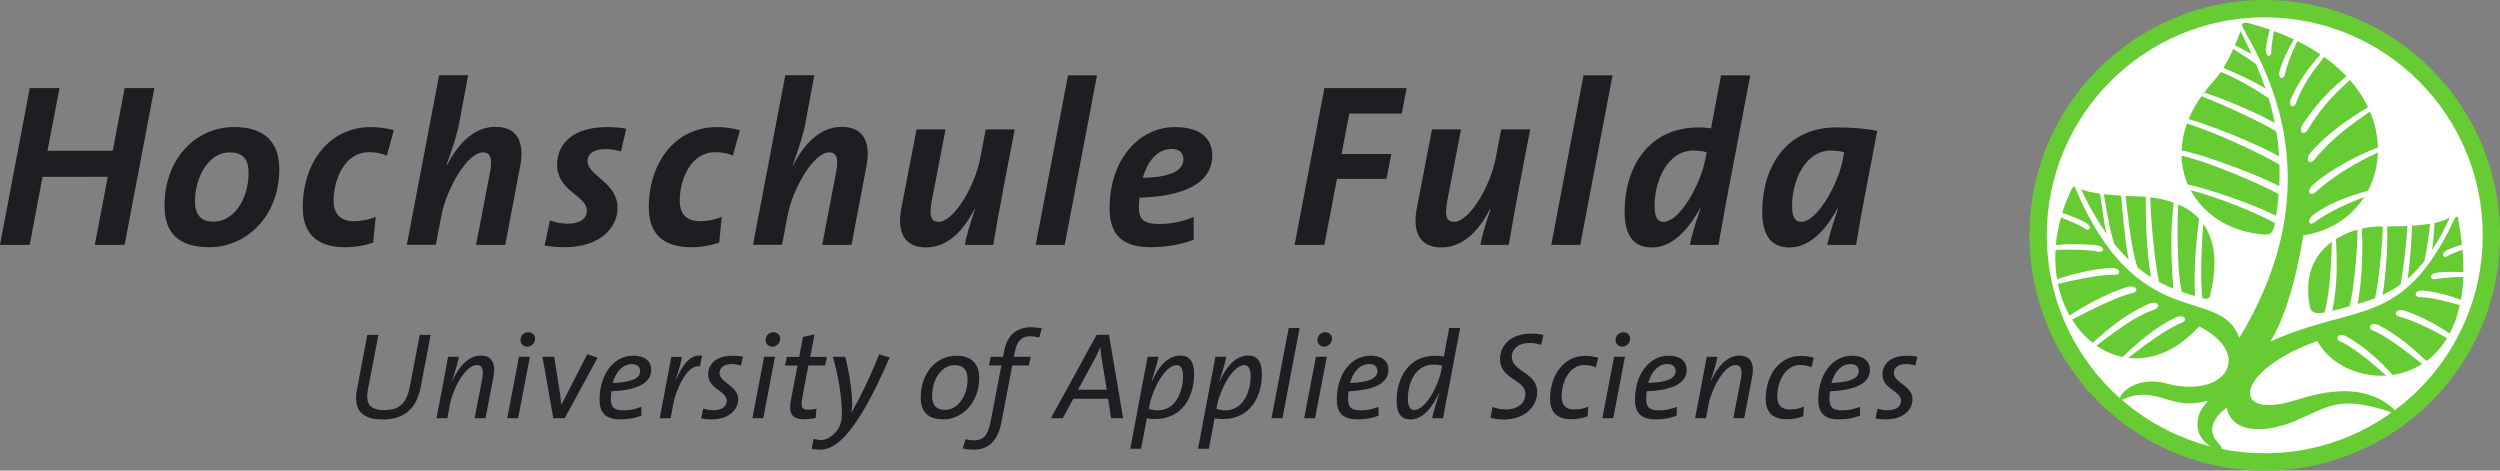
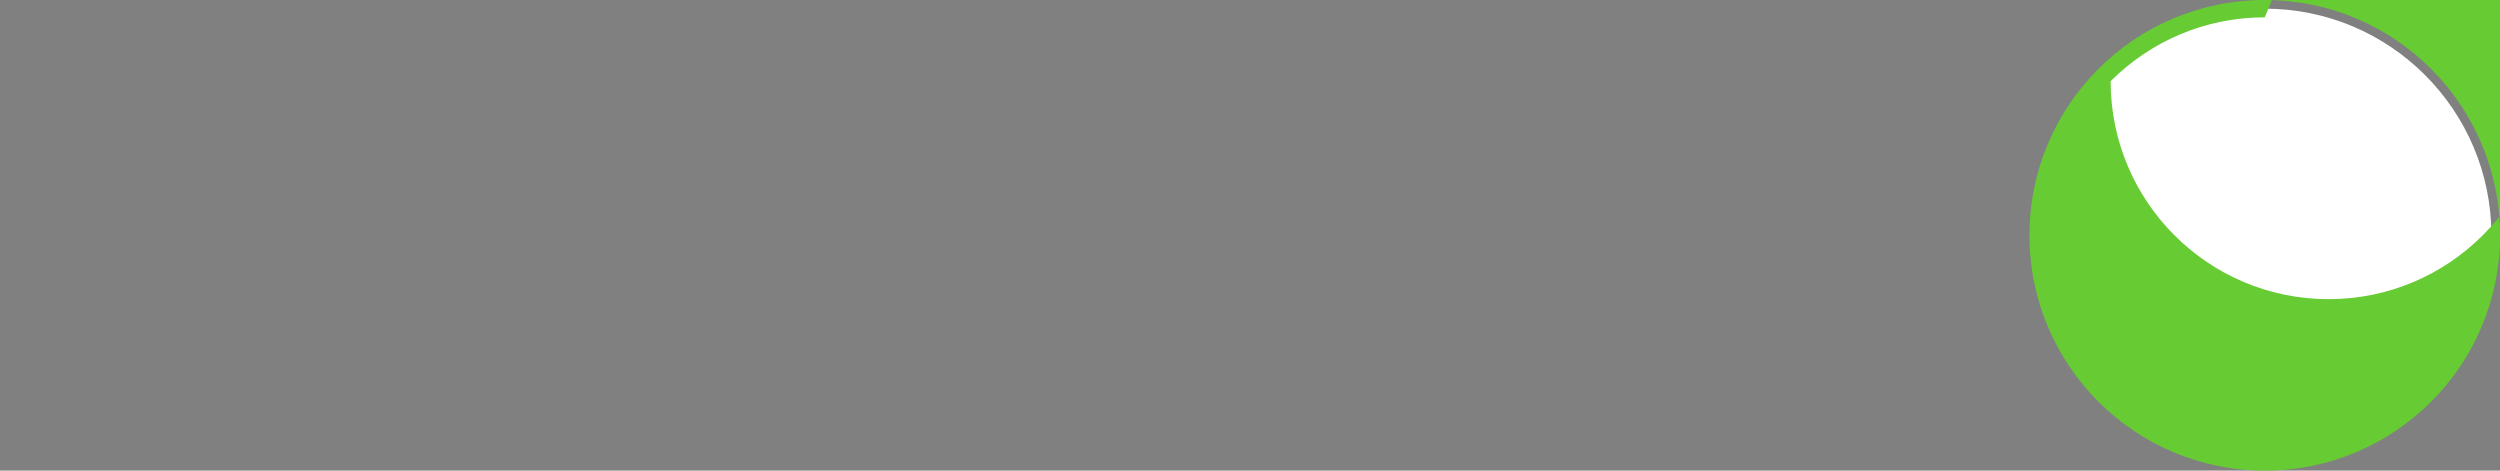
<svg xmlns="http://www.w3.org/2000/svg" id="Logo" viewBox="0 0 404.05 76.06">
  <rect x="0" y="0" width="404.05" height="76.06" fill="#808080" stroke="none" />
  <defs>
    <style>
      .cls-1 {
        fill: #67cb33;
      }

      .cls-2 {
        fill: #fff;
      }

      .cls-3 {
        fill: #1f1d21;
      }
    </style>
  </defs>
  <path id="Hintergrund" class="cls-2" d="M366.03,74.66c20.23,0,36.63-16.4,36.63-36.63S386.26,1.4,366.03,1.4s-36.63,16.4-36.63,36.63,16.4,36.63,36.63,36.63" />
-   <path id="Ring" class="cls-1" d="M366.03,0c21,0,38.02,17.03,38.03,38.03h0c0,21-17.02,38.03-38.03,38.03h0c-21,0-38.03-17.03-38.03-38.03h0c0-21,17.02-38.03,38.03-38.03h0ZM366.03,2.8c-9.73,0-18.53,3.94-24.91,10.32h0c-6.38,6.38-10.32,15.18-10.32,24.91h0c0,9.73,3.94,18.53,10.32,24.91h0c6.38,6.38,15.18,10.32,24.91,10.32h0c9.73,0,18.53-3.94,24.91-10.32h0c6.38-6.38,10.32-15.18,10.32-24.91h0c0-9.74-3.94-18.53-10.32-24.91h0c-6.38-6.38-15.18-10.32-24.91-10.32h0Z" />
-   <path id="Blaetter" class="cls-1" d="M356.16,14.92l-.4.62s.02,0,.03.01c.15-.2.29-.41.44-.61-.02,0-.05-.02-.07-.02M383.62,36.64c-.62.06-1.27.16-1.91.31.22,3.12.08,8.04-.66,12.18.97-.28,1.9-.58,2.81-.94.6-2.71,1.19-8.56,1.24-11.59-.63,0-1.14.01-1.47.04M385.83,36.59c.07,2.93-.17,7.75-.76,11.07,1-.46,1.96-1.02,2.9-1.69.44-2.16,1.02-6.92,1.1-9.44-1.17.05-2.3.06-3.24.06M377.52,38.64c.21,3.17.31,7.27-.56,11.58,1.29-.28,1.62-.42,2.77-.73.72-2.73,1.31-9.09,1.29-12.37-1.21.34-2.41.83-3.5,1.52M389.82,36.49c-.03,1.88-.29,6.06-.71,8.58.93-.8,1.84-1.75,2.72-2.89.41-1.84.85-4.82.9-6.01-.94.16-1.93.26-2.91.32M373.36,49.74c.17.84,1.17.99,2.31.77.78-2.34,1.16-7.97,1.2-11.43-2.77,2.03-4.6,5.43-3.51,10.66M395.92,35.21c-.7.36-1.55.62-2.46.82-.02,1.11-.19,2.96-.38,4.4.96-1.46,1.9-3.18,2.84-5.21M393.91,44.05c1.57-.14,2.93-.15,4.22-.06.02-1.15-.02-2.35-.13-3.63-.96.33-1.8.68-2.4,1.02-.84.47-1.19-.5.06-1.04.81-.34,1.54-.61,2.24-.83-.14-1.36-.35-2.77-.64-4.27-.08-.42-.38-.21-.57.19-8.4,17.76-15.81,13.47-29.75,19.76,3.73-5.94,5.31-17.16,5.31-17.16,4.39-.64,7.81-2.98,9.87-6.2-2.84,1.1-5.89,2.49-7.99,4.06-.99.74-1.45-.31-.02-1.35,2.52-1.83,5.78-2.92,8.6-3.72.98-1.87,1.54-3.98,1.6-6.18-3.38,1.61-7.02,3.63-10.06,6.41-.91.84-1.66-.16-.31-1.3,3.2-2.71,7.28-4.7,10.38-5.93-.05-1.9-.47-3.86-1.29-5.79-2.73,1.92-5.92,4.06-8.97,7.75-.79.96-1.67.09-.51-1.24,2.68-3.1,6.42-5.54,9.17-7.22-.72-1.5-1.69-2.99-2.93-4.4-2.3,2.15-4.21,3.81-6.83,8.06-.65,1.05-1.65.42-.68-1.06,2.32-3.49,4.65-5.68,6.96-7.6-1.03-1.09-2.23-2.13-3.59-3.11-1.71,2.08-3.47,4.44-4.54,7.39-.4,1.11-1.47.62-.72-.94,1.47-3.08,2.97-5.02,4.65-6.86-1.13-.77-2.38-1.49-3.74-2.16-.94,1.96-1.7,3.91-1.98,5.27-.23,1.15-1.33.9-.82-.7.62-1.92,1.45-3.49,2.23-4.84-1.01-.48-2.07-.92-3.2-1.34-.27,1.29-.43,2.5-.44,3.35-.01,1.01-1.05.85-.87-.57.13-1.09.37-2.11.62-3.03-1.11-.39-2.28-.74-3.51-1.07-.77-.2-1.02.27-.98.28-.08,1.61,16.97,22.09-.43,50.6-3.16-8.66-16.45-.23-26.55-24.29-.16-.38-.49.08-.73.62-.54,1.17-.98,2.34-1.33,3.48,1.11.38,2.6.93,3.69,1.52,1.21.65.77,1.58-.02,1.04-.78-.54-2.42-1.24-3.88-1.81-.43,1.52-.71,3.01-.84,4.45,1.7-.17,4.23-.21,6.45.03,1.67.18,1.45,1.28.3,1.03-1.5-.33-4.34-.37-6.8-.26-.09,1.65,0,3.23.25,4.72,2.09-.7,5.6-1.67,8.65-1.82,1.68-.08,1.81,1.18.63,1.11-1.85-.11-6.29.79-9.14,1.47.39,1.88,1.04,3.59,1.89,5.1,2.05-1.33,5.95-3.58,9.18-4.56,1.69-.51,2.15.75.93.97-1.97.37-6.9,2.78-9.71,4.26.93,1.49,2.05,2.75,3.32,3.75,2.33-2.08,5.16-4.55,8.96-6.23,1.61-.72,2.2.42,1.04.85-2.33.87-4.24,1.87-9.37,5.86,1.29.89,2.72,1.51,4.22,1.81,2.18-2.07,5.05-4.67,8.43-6.31,1.59-.77,2.24.4,1.07.82-1.99.71-5.82,3.45-8.58,5.64,3.7.43,7.77-1.04,11.44-5.09,8.92,4.5,4.34,11.83-5.39,9.21-4.65-1.25-7.69,1.66-7.4,2.7.1.16.01.05.6-.17,1.39-.53,2.51-1.03,5.38-.41,3.7,1.07,4.58,1.5,8.25.71-2.89,2.97-1.98,6.74,1.61,7.91.74.24.98-.1-.12-1.31-1.55-1.71-.82-3.79,1.54-5.51.72,3.91,5.69,4.4,11.02,2.16,5.51-2.31,6.99-4.17,15.16-1.56.9.7,1.35.13.7-.48-3.8-3.33-8.98-3.49-15.48-1.4-11.11,3.56-10.19-4.71,3.23-9.48,2.05,3.71,6.58,5.86,11.13,5.58-2.54-2.32-5.68-4.81-7.48-5.55-.84-.34-.28-1.54,1.13-.74,3.07,1.74,5.45,4.04,7.39,6.18,1.65-.24,3.28-.82,4.77-1.77-2.63-2.12-6.2-4.79-8.06-5.45-.8-.28-.26-1.49,1.09-.8,2.95,1.51,5.66,3.87,7.67,5.78,1.26-.93,2.4-2.16,3.33-3.7-2.61-1.51-5.81-3-7.62-3.44-1.21-.29-.68-1.53.98-.93,2.84,1.03,5.18,2.33,7.06,3.62.7-1.31,1.26-2.84,1.64-4.58-2.39-.73-4.83-1.25-6.4-1.29-1.17-.03-.94-1.28.73-1.05,2.38.33,4.21.84,5.86,1.47.2-1.14.34-2.36.39-3.68-1.75.01-3.35.14-4.52.34-.88.15-1.14-.91.3-1.04M366.67,15.91c-1.95-1.45-5.61-3.46-7.75-4.28-.36.52-.72,1-1.09,1.41-.59.63-1.11,1.27-1.6,1.91,3.36,1.1,8.28,3.15,11.42,4.93-.27-1.38-.6-2.7-.98-3.96M366.11,37.91c1,.06,1.31-.52,1.57-1.85-3.1-1.74-9.42-4.26-13.63-5.32,2.16,4.02,6.52,6.83,12.06,7.17M362.12,5.02c-.27.76-.58,1.54-.91,2.3.76.4,1.83.91,2.7,1.42-.59-1.29-1.2-2.53-1.79-3.72M352.59,24.3c3.25.61,11.65,3.66,15.79,5.77.06-1.19.06-2.33.03-3.45-2.78-1.72-10.35-5.21-14.95-6.67-.53,1.48-.81,2.94-.87,4.35M353.6,29.81c3.84.84,10.58,3.23,14.27,5.06,0,0,0-.01,0-.02.19-1.2.31-2.35.4-3.49-2.89-1.6-11.27-5.21-15.69-6.2.04,1.64.39,3.21,1.01,4.64M364.63,10.38c-.88-.71-2.66-1.77-3.69-2.46-.49,1.08-1.03,2.13-1.6,3.06,1.48.62,4.83,2.06,6.81,3.34-.47-1.37-.98-2.68-1.52-3.93M367.91,21.26c-2.39-1.49-8.51-4.33-12.12-5.71-.87,1.24-1.55,2.47-2.06,3.7,3.39.94,10.74,3.84,14.62,6.01-.08-1.39-.24-2.72-.45-4.01M351.3,32.74c-1.32-.47-2.65-.72-3.77-.85.04,3.3.75,10.97,1.43,13.68.77.42,1.54.78,2.3,1.09-.56-7.19-.29-10.61.04-13.92M355.44,35.38c-.98-1.07-2.17-1.82-3.39-2.35-.26,3.62-.1,11.6.53,13.88.02.06.04.16.07.27.72.25,1.43.47,2.12.67-.26-4.41.2-9.17.67-12.47M340.02,31.37c.24,1.41.91,5.88,1.73,8.1.76.92,1.52,1.75,2.28,2.48-.59-2.97-1.09-8.64-1.2-10.33-.89-.06-1.87-.13-2.8-.24M356.11,36.21c-.33,3.44-.54,9.41-.14,12.01.53.11,1.08.12,1.19-.31,1.41-5.65.65-9.31-1.05-11.7M346.81,31.82c-.57-.05-1.07-.07-1.45-.08-.44-.01-1.08-.04-1.83-.08.3,2.42.9,8.72,1.95,11.58.72.59,1.44,1.1,2.15,1.56-.73-4.55-.89-9.83-.82-12.97M336.34,30.57c1.34,2.88,2.73,5.25,4.14,7.23-.42-1.49-.85-5.23-1.08-6.51-1.27-.17-2.4-.4-3.06-.71" />
-   <path id="Hochschule_Fulda" data-name="Hochschule Fulda" class="cls-3" d="M20.13,39.58h-4.81l2.1-11H6.87l-2.07,11H0L4.81,14.23h4.81l-1.95,10.14h10.55l1.92-10.14h4.81l-4.81,25.34ZM37.1,24.63c-3.49,0-5.59,4.17-5.59,7.89,0,2.03.83,3.3,3,3.3,3.34,0,5.67-3.72,5.67-7.89,0-2.14-.9-3.3-3.08-3.3M33.87,39.95c-5.22,0-7.28-2.48-7.28-6.69,0-7.81,5.22-12.73,11.23-12.73,5.33,0,7.32,2.85,7.32,6.8,0,7.7-5.4,12.62-11.26,12.62M62.52,25.16c-.82-.38-1.76-.56-2.89-.56-3.9,0-5.71,4.36-5.71,7.85,0,1.76.75,3.3,3.31,3.3,1.2,0,2.48-.26,3.49-.71l-.41,4.17c-1.28.45-2.85.75-4.47.75-4.99,0-6.91-2.55-6.91-6.46,0-7.14,4.21-12.96,11-12.96,1.35,0,2.55.19,3.72.49l-1.13,4.13ZM81.67,39.58h-4.73l2.25-11.72c.45-2.29.07-3.23-1.13-3.23-2.52,0-5.89,5.86-6.72,10.21l-.9,4.73h-4.69l5.22-27.41h4.69l-1.47,7.88c-.34,1.65-.9,3.53-2.03,6.65l.07.04c1.69-3.34,4.28-6.23,7.85-6.23s4.69,2.55,4.02,6.2l-2.44,12.88ZM100.37,24.48c-.83-.26-1.69-.38-2.52-.38-1.95,0-2.89.79-2.89,1.99,0,2.29,4.85,3.38,4.85,7.51,0,3.12-2.71,6.35-8.52,6.35-1.24,0-2.33-.12-3.27-.26l.86-4.06c.86.3,1.92.53,2.85.53,1.92,0,3.12-.75,3.12-2.1,0-2.51-4.81-3.08-4.81-7.47,0-3.42,2.67-6.05,8.03-6.05,1.2,0,2.22.08,3.15.26l-.86,3.68ZM118.46,25.16c-.83-.38-1.76-.56-2.89-.56-3.9,0-5.71,4.36-5.71,7.85,0,1.76.75,3.3,3.3,3.3,1.2,0,2.48-.26,3.49-.71l-.41,4.17c-1.27.45-2.85.75-4.47.75-4.99,0-6.91-2.55-6.91-6.46,0-7.14,4.2-12.96,11-12.96,1.35,0,2.55.19,3.72.49l-1.12,4.13ZM137.61,39.58h-4.73l2.25-11.72c.45-2.29.07-3.23-1.12-3.23-2.52,0-5.9,5.86-6.72,10.21l-.9,4.73h-4.69l5.22-27.41h4.69l-1.46,7.88c-.34,1.65-.9,3.53-2.03,6.65l.07.04c1.69-3.34,4.28-6.23,7.85-6.23s4.69,2.55,4.02,6.2l-2.44,12.88ZM162.13,30.68c-.49,2.55-1.24,6.65-1.61,8.9h-4.58c.19-1.12.64-2.85,1.65-5.78l-.07-.04c-1.69,3.34-4.28,6.23-7.85,6.23s-4.69-2.55-4.02-6.2l2.48-12.88h4.69l-2.26,11.71c-.41,2.29-.08,3.23,1.13,3.23,2.51,0,5.89-5.86,6.72-10.21l.9-4.73h4.69l-1.88,9.76ZM172.08,39.58h-4.69l5.22-27.41h4.69l-5.22,27.41ZM189.35,24.07c-2.44,0-3.98,2.25-4.66,4.69,4.32-.15,6.57-1.05,6.57-3.04,0-1.05-.71-1.65-1.92-1.65M184.17,31.95c-.04.41-.11,1.05-.11,1.47,0,2.14.83,2.78,3.42,2.78,1.8,0,3.72-.41,5.44-1.13v3.68c-2.06.79-4.51,1.2-6.98,1.2-4.73,0-6.61-2.18-6.61-6.31,0-7.81,4.73-13.1,10.55-13.1,4.62,0,6.05,2.29,6.05,4.54,0,4.47-4.43,6.65-11.75,6.87M226.56,18.36h-8.49l-1.24,6.53h8.04l-.79,4.02h-8l-2.03,10.66h-4.81l4.81-25.34h13.29l-.79,4.13ZM245.45,30.68c-.49,2.55-1.24,6.65-1.61,8.9h-4.58c.19-1.12.64-2.85,1.65-5.78l-.08-.04c-1.69,3.34-4.28,6.23-7.85,6.23s-4.69-2.55-4.02-6.2l2.48-12.88h4.69l-2.25,11.71c-.42,2.29-.08,3.23,1.12,3.23,2.52,0,5.9-5.86,6.72-10.21l.9-4.73h4.69l-1.88,9.76ZM255.4,39.58h-4.69l5.22-27.41h4.69l-5.22,27.41ZM273.72,24.33c-4.31,0-6.31,5.03-6.31,8.94,0,1.84.49,2.59,1.43,2.59,2.67,0,6.01-6.12,6.76-10.06l.23-1.2c-.6-.15-1.28-.26-2.11-.26M278.94,32.86c-.38,2.06-.9,4.99-1.2,6.72h-4.62c.26-1.46.86-3.34,1.73-5.93h-.08c-1.5,2.74-4.09,6.35-7.81,6.35-2.85,0-4.39-1.84-4.39-5.82,0-7.06,3.79-13.59,11.98-13.59.64,0,1.2.04,1.99.15l1.61-8.56h4.73l-3.94,20.69ZM295.95,24.33c-4.32,0-6.31,5.03-6.31,8.94,0,1.84.49,2.59,1.43,2.59,2.67,0,6.01-6.12,6.76-10.06l.23-1.2c-.6-.15-1.28-.26-2.1-.26M299.97,39.58h-4.66c.34-1.46.9-3.34,1.77-5.93h-.07c-1.5,2.74-4.09,6.35-7.81,6.35-2.85,0-4.39-1.84-4.39-5.82,0-7.06,3.79-13.59,11.98-13.59,2.25,0,4.51.15,6.61.56-1.65,8.67-2.63,13.52-3.42,18.44" />
-   <path id="University_of_Applied_Sciences" data-name="University of Applied Sciences" class="cls-3" d="M67.96,62.66c-.66,3.51-2.78,5.14-6.15,5.14-3.93,0-4.63-2.18-4.11-4.89l1.66-8.79h1.8l-1.7,8.87c-.4,2.16.22,3.29,2.62,3.29s3.62-1,4.16-3.81l1.6-8.35h1.76l-1.62,8.55ZM78.47,67.59h-1.76l1.22-6.35c.3-1.56.02-2.24-.88-2.24-1.84,0-3.88,3.9-4.33,6.35l-.42,2.24h-1.76l1-5.19c.26-1.42.62-3.27.88-4.73h1.74c-.12.66-.4,1.8-1.1,3.91h.04c.94-2.1,2.51-4.11,4.59-4.11,1.84,0,2.46,1.3,2.08,3.37l-1.3,6.75ZM85.22,56.03c-.66,0-1.14-.52-1.1-1.14.02-.68.6-1.2,1.26-1.2s1.14.5,1.1,1.12c-.04.68-.62,1.22-1.26,1.22M83.74,67.59h-1.76l1.9-9.93h1.76l-1.9,9.93ZM91.27,67.59h-1.84l-1.76-9.93h1.9l.92,5.83c.1.62.18,1.32.22,1.92h.02l4.19-8.17,1.66.58-5.31,9.76ZM102.13,58.84c-1.58,0-2.64,1.38-3.1,3.06,3.08-.12,4.43-.74,4.43-1.94,0-.72-.54-1.12-1.34-1.12M98.82,63.22c-.06.3-.1.8-.1,1.16,0,1.54.54,1.94,2.14,1.94.94,0,1.94-.22,2.8-.58v1.44c-.96.38-2.12.6-3.42.6-2.28,0-3.34-.98-3.34-3.22,0-3.85,2.14-7.07,5.43-7.07,2.12,0,2.92,1.08,2.92,2.26,0,2.14-2.18,3.32-6.43,3.48M113.12,59.23c-1.84-.52-3.8,3.38-4.32,6.13l-.42,2.24h-1.76l1.88-9.92h1.72c-.16.86-.44,1.92-1.02,3.65l.04.02c1.12-2.42,2.32-4.17,4.23-3.85l-.36,1.74ZM119.77,59.08c-.48-.16-1-.24-1.5-.24-1.3,0-1.98.62-1.98,1.46,0,1.58,3.01,2,3.01,4.24,0,1.66-1.46,3.24-4.27,3.24-.66,0-1.2-.04-1.7-.14l.32-1.6c.52.16,1.06.26,1.62.26,1.3,0,2.18-.52,2.18-1.56,0-1.58-3-1.84-3-4.23,0-1.7,1.36-3.02,3.93-3.02.7,0,1.2.06,1.7.14l-.32,1.46ZM124.84,56.03c-.66,0-1.14-.52-1.1-1.14.02-.68.6-1.2,1.26-1.2s1.14.5,1.1,1.12c-.04.68-.62,1.22-1.26,1.22M123.36,67.59h-1.76l1.9-9.93h1.76l-1.9,9.93ZM133.35,59.07h-2.7l-.98,5.19c-.28,1.54-.08,1.96.9,1.96.56,0,.98-.06,1.38-.16l-.12,1.5c-.58.12-1.28.2-1.86.2-2.04,0-2.56-.96-2.13-3.21l1.06-5.47h-2.02l.28-1.4h2l.62-3.22,1.86-.42-.7,3.64h2.7l-.28,1.4ZM136.18,70.87c-1.18,1.2-2.42,1.8-3.59,1.8-.5,0-1-.04-1.4-.14l.3-1.62c.4.14.82.2,1.26.2.7,0,1.52-.42,2.2-1.14.78-.84,1.12-1.74,1.12-3.18,0-2.63-.56-5.91-1.46-9.12h2c.66,2.57,1.12,5.67,1.12,7.79,0,.36-.06.84-.14,1.24h.02c1.58-2.78,2.94-5.61,4.49-9.43l1.68.5c-2.62,6.13-5.13,10.61-7.59,13.11M154.28,59.01c-2.18,0-3.63,2.44-3.63,4.93,0,1.48.6,2.3,2.1,2.3,1.94,0,3.63-2.07,3.63-4.97,0-1.46-.66-2.26-2.1-2.26M152.44,67.77c-2.5,0-3.63-1.26-3.63-3.53,0-3.96,2.52-6.75,5.75-6.75,2.61,0,3.7,1.48,3.7,3.58,0,4.1-2.82,6.71-5.81,6.71M167.96,54.55c-.44-.12-.98-.2-1.4-.2-1.44,0-2.24.76-2.56,2.64l-.12.68h2.7l-.3,1.4h-2.68l-1.72,9.03c-.62,3.26-2.14,4.57-4.56,4.57-.58,0-1.18-.06-1.72-.18l.44-1.52c.46.14,1,.2,1.4.2,1.42,0,2.22-.72,2.66-3.03l1.74-9.07h-2.02l.3-1.4h1.98l.14-.7c.48-2.72,1.91-4.08,4.49-4.08.56,0,1.1.06,1.66.18l-.44,1.48ZM178.09,58.17c-.12-.64-.2-1.34-.24-2h-.04c-.26.62-.6,1.32-.98,2.02l-2.6,4.79h4.65l-.8-4.81ZM179.58,67.59l-.48-3.15h-5.63l-1.7,3.15h-1.92l7.39-13.48h2l2.28,13.48h-1.94ZM190.17,59.01c-1.88,0-3.9,3.97-4.35,6.31l-.16.76c.42.14,1.02.24,1.44.24,2.92,0,4.1-3.03,4.1-5.49,0-1.3-.4-1.82-1.02-1.82M186.75,67.73c-.5,0-.94-.04-1.4-.12l-.92,4.91h-1.76l2.81-14.86h1.76c-.18.86-.44,1.84-1.12,3.97l.04.02c1.02-2.34,2.57-4.19,4.61-4.19,1.44,0,2.22.92,2.22,3.01,0,3.65-1.9,7.25-6.25,7.25M201.11,59.01c-1.88,0-3.89,3.97-4.36,6.31l-.16.76c.42.14,1.02.24,1.44.24,2.92,0,4.09-3.03,4.09-5.49,0-1.3-.4-1.82-1.02-1.82M197.7,67.73c-.5,0-.94-.04-1.4-.12l-.92,4.91h-1.76l2.82-14.86h1.76c-.18.86-.44,1.84-1.12,3.97l.04.02c1.02-2.34,2.58-4.19,4.61-4.19,1.44,0,2.22.92,2.22,3.01,0,3.65-1.9,7.25-6.25,7.25M207.26,67.59h-1.76l2.78-14.58h1.76l-2.77,14.58ZM214.02,56.03c-.66,0-1.14-.52-1.1-1.14.02-.68.6-1.2,1.26-1.2s1.14.5,1.1,1.12c-.04.68-.62,1.22-1.26,1.22M212.54,67.59h-1.76l1.9-9.93h1.76l-1.9,9.93ZM221.29,58.84c-1.58,0-2.64,1.38-3.1,3.06,3.07-.12,4.43-.74,4.43-1.94,0-.72-.54-1.12-1.34-1.12M217.97,63.22c-.06.3-.1.8-.1,1.16,0,1.54.54,1.94,2.14,1.94.94,0,1.94-.22,2.8-.58v1.44c-.96.38-2.12.6-3.42.6-2.28,0-3.34-.98-3.34-3.22,0-3.85,2.14-7.07,5.43-7.07,2.12,0,2.92,1.08,2.92,2.26,0,2.14-2.18,3.32-6.43,3.48M231.65,58.93c-2.95,0-4.11,3.06-4.11,5.51,0,1.3.4,1.82,1.02,1.82,1.88,0,3.91-3.97,4.37-6.35l.14-.8c-.4-.1-.86-.18-1.42-.18M233.89,64.02c-.26,1.38-.52,2.75-.66,3.57h-1.76c.16-.86.54-2.17,1.14-4.04l-.04-.02c-.72,1.54-2.22,4.26-4.63,4.26-1.44,0-2.22-.92-2.22-3.02,0-3.65,1.9-7.27,6.23-7.27.5,0,.9.04,1.4.12l.86-4.61h1.78l-2.09,11.01ZM249.11,55.75c-.66-.24-1.38-.32-1.88-.32-2,0-2.9,1.14-2.9,2.22,0,2.44,4.11,2.52,4.11,5.71,0,2.5-2.19,4.44-5.33,4.44-.72,0-1.56-.08-2.22-.28l.34-1.76c.56.24,1.35.42,2.04.42,2.08,0,3.26-1.02,3.26-2.52,0-2.33-4.1-2.36-4.1-5.59,0-2.22,1.74-4.15,4.97-4.15.68,0,1.28.04,2.04.2l-.34,1.64ZM257.9,59.37c-.54-.24-1.12-.38-1.82-.38-2.52,0-3.69,2.84-3.69,5.09,0,1.04.34,2.1,2.08,2.1.78,0,1.62-.18,2.24-.48l-.12,1.58c-.7.26-1.62.48-2.61.48-2.58,0-3.46-1.4-3.46-3.27,0-3.79,2.14-6.97,5.69-6.97.82,0,1.48.12,2.1.3l-.4,1.56ZM262.21,56.03c-.66,0-1.14-.52-1.1-1.14.02-.68.6-1.2,1.26-1.2s1.14.5,1.1,1.12c-.04.68-.62,1.22-1.26,1.22M260.73,67.59h-1.76l1.9-9.93h1.76l-1.9,9.93ZM269.48,58.84c-1.58,0-2.64,1.38-3.1,3.06,3.08-.12,4.44-.74,4.44-1.94,0-.72-.54-1.12-1.34-1.12M266.16,63.22c-.06.3-.1.8-.1,1.16,0,1.54.54,1.94,2.14,1.94.94,0,1.94-.22,2.8-.58v1.44c-.96.38-2.12.6-3.42.6-2.28,0-3.33-.98-3.33-3.22,0-3.85,2.14-7.07,5.43-7.07,2.12,0,2.92,1.08,2.92,2.26,0,2.14-2.18,3.32-6.43,3.48M281.9,67.59h-1.76l1.22-6.35c.3-1.56.02-2.24-.88-2.24-1.84,0-3.87,3.9-4.34,6.35l-.42,2.24h-1.76l1-5.19c.26-1.42.62-3.27.88-4.73h1.74c-.12.66-.4,1.8-1.1,3.91h.04c.94-2.1,2.52-4.11,4.6-4.11,1.84,0,2.45,1.3,2.08,3.37l-1.3,6.75ZM292.76,59.37c-.54-.24-1.12-.38-1.82-.38-2.52,0-3.7,2.84-3.7,5.09,0,1.04.34,2.1,2.08,2.1.78,0,1.62-.18,2.24-.48l-.12,1.58c-.7.26-1.62.48-2.62.48-2.58,0-3.45-1.4-3.45-3.27,0-3.79,2.14-6.97,5.69-6.97.82,0,1.48.12,2.1.3l-.4,1.56ZM299.09,58.84c-1.58,0-2.64,1.38-3.1,3.06,3.07-.12,4.43-.74,4.43-1.94,0-.72-.54-1.12-1.34-1.12M295.78,63.22c-.06.3-.1.8-.1,1.16,0,1.54.54,1.94,2.14,1.94.94,0,1.94-.22,2.8-.58v1.44c-.96.38-2.11.6-3.42.6-2.28,0-3.33-.98-3.33-3.22,0-3.85,2.14-7.07,5.43-7.07,2.11,0,2.92,1.08,2.92,2.26,0,2.14-2.18,3.32-6.43,3.48M309.56,59.08c-.48-.16-1-.24-1.5-.24-1.3,0-1.98.62-1.98,1.46,0,1.58,3.02,2,3.02,4.24,0,1.66-1.46,3.24-4.28,3.24-.66,0-1.2-.04-1.7-.14l.32-1.6c.52.16,1.06.26,1.62.26,1.3,0,2.18-.52,2.18-1.56,0-1.58-3-1.84-3-4.23,0-1.7,1.36-3.02,3.93-3.02.7,0,1.2.06,1.7.14l-.32,1.46Z" />
+   <path id="Ring" class="cls-1" d="M366.03,0c21,0,38.02,17.03,38.03,38.03h0c0,21-17.02,38.03-38.03,38.03h0c-21,0-38.03-17.03-38.03-38.03h0c0-21,17.02-38.03,38.03-38.03h0ZM366.03,2.8c-9.73,0-18.53,3.94-24.91,10.32h0h0c0,9.73,3.94,18.53,10.32,24.91h0c6.38,6.38,15.18,10.32,24.91,10.32h0c9.73,0,18.53-3.94,24.91-10.32h0c6.38-6.38,10.32-15.18,10.32-24.91h0c0-9.74-3.94-18.53-10.32-24.91h0c-6.38-6.38-15.18-10.32-24.91-10.32h0Z" />
</svg>